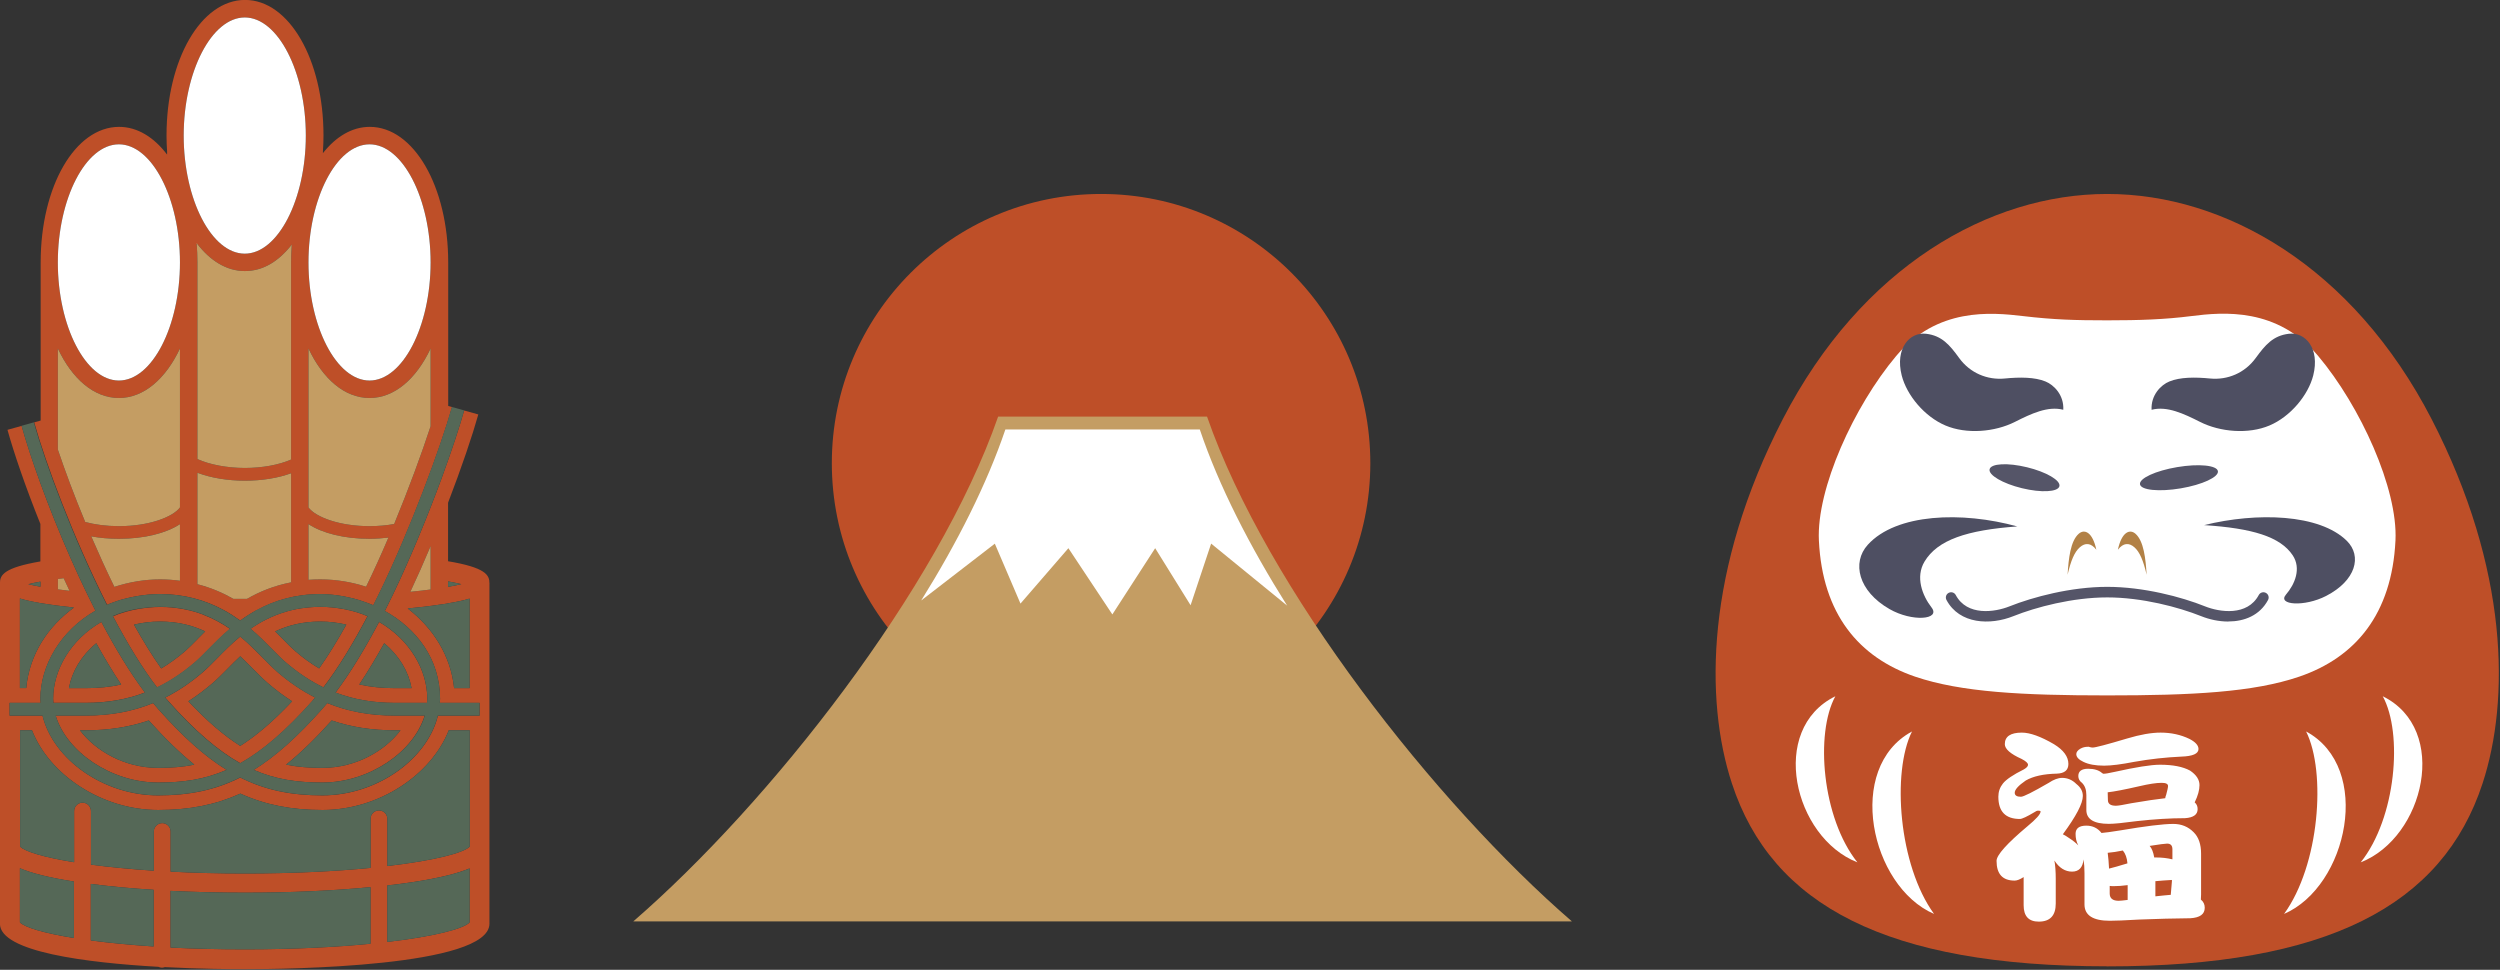
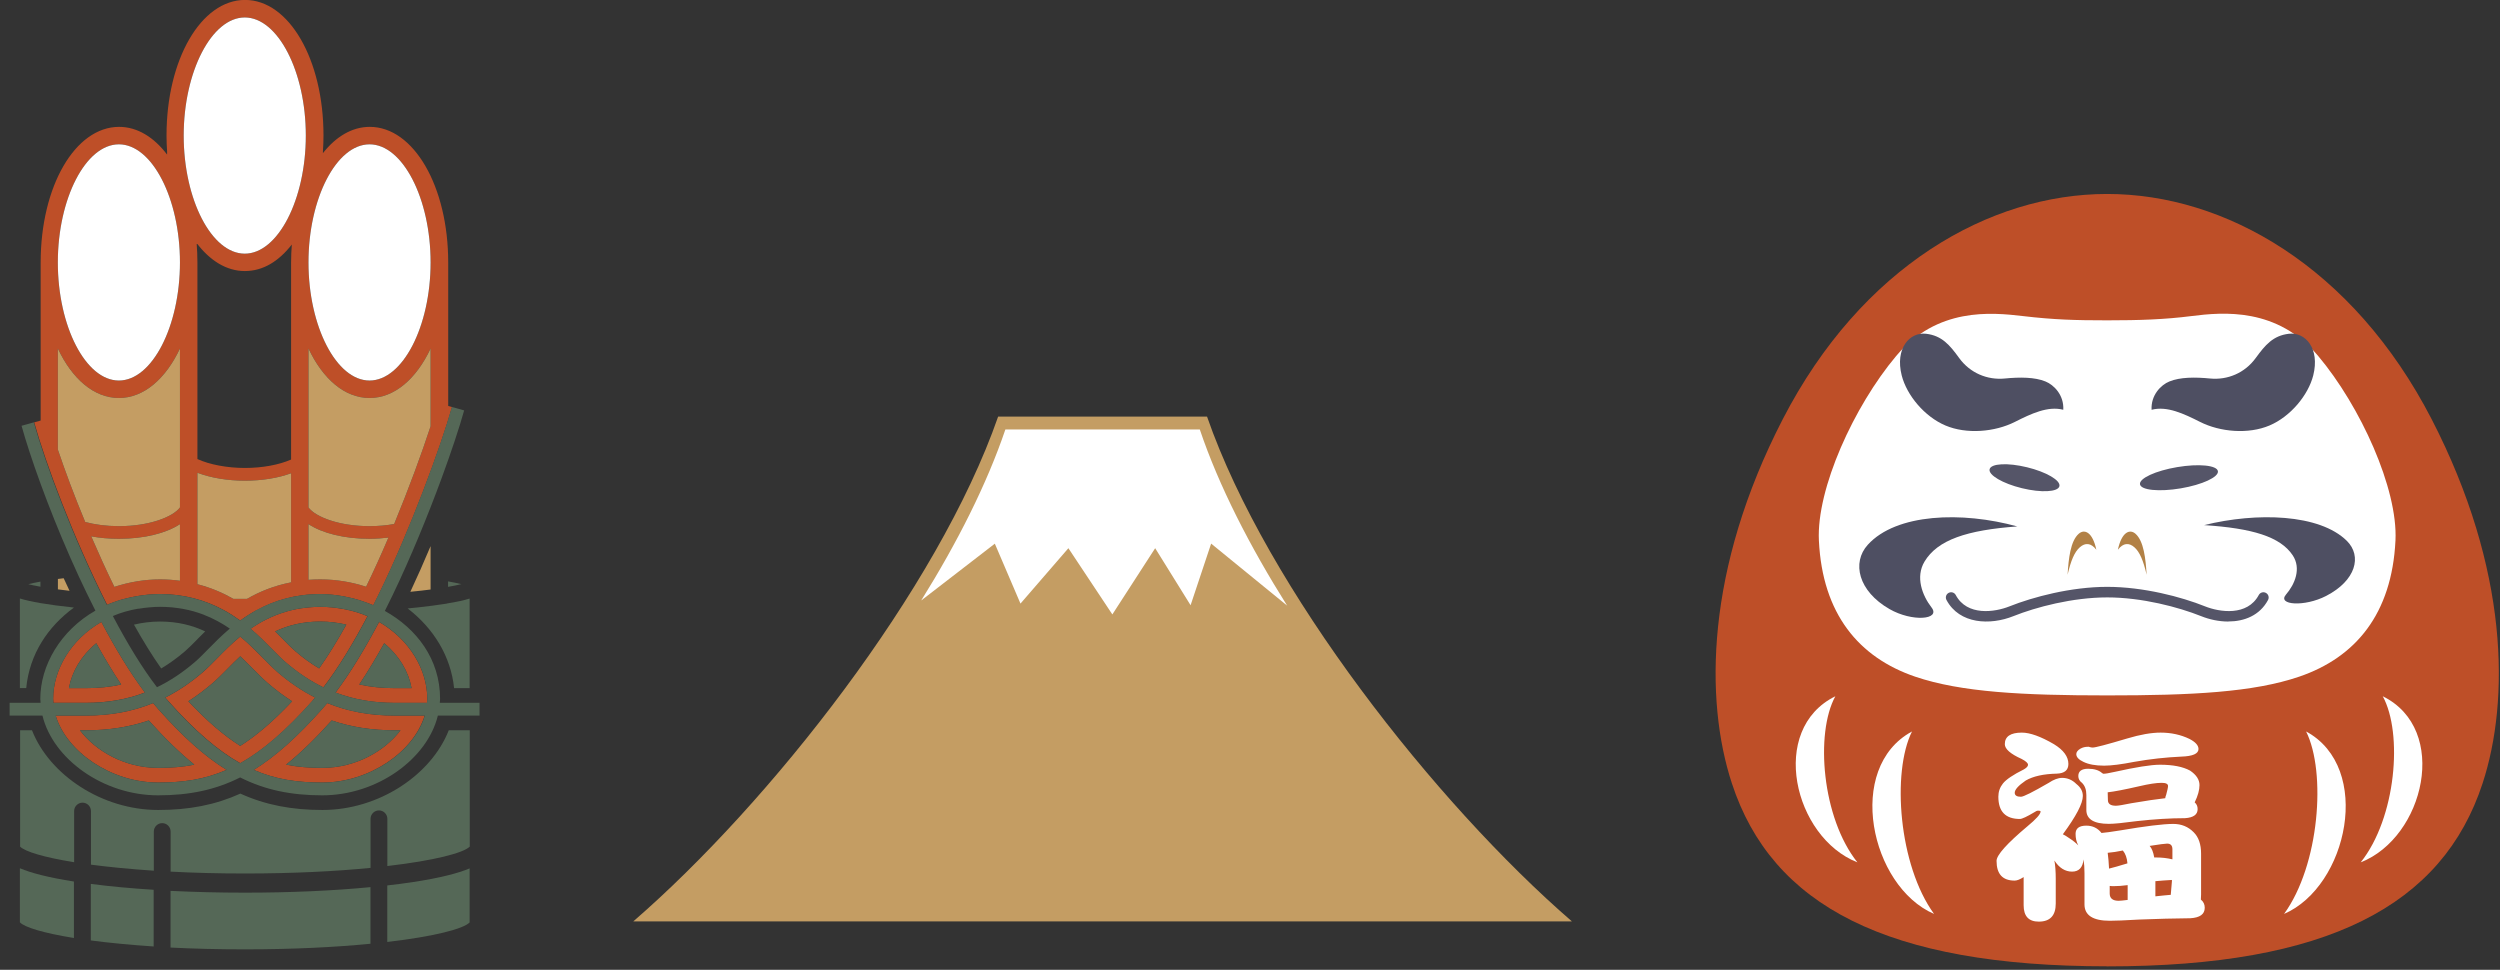
<svg xmlns="http://www.w3.org/2000/svg" width="348" height="135" viewBox="0 0 348 135" fill="none">
  <rect x="0" y="0" width="348" height="135" fill="#333333" stroke="none" />
  <g clip-path="url(#clip0_43_223)">
    <path d="M14.89 84.19C15.32 84 15.78 83.84 16.24 83.68C16.45 83.61 16.65 83.54 16.86 83.48C17 83.44 17.15 83.41 17.29 83.37C17.87 83.22 18.46 83.08 19.07 82.98C20.1 82.81 21.16 82.69 22.29 82.69C23.99 82.69 25.53 82.91 26.94 83.27C28.47 83.66 29.84 84.22 31.08 84.89L31.12 84.91C31.53 85.13 31.93 85.37 32.31 85.61C32.7 85.86 33.08 86.12 33.44 86.38C33.8 86.12 34.17 85.86 34.56 85.62C34.93 85.38 35.32 85.15 35.73 84.93H35.76C36.97 84.26 38.31 83.7 39.8 83.31C41.24 82.93 42.83 82.7 44.59 82.7C45.72 82.7 46.86 82.83 47.99 83.04C48.25 83.09 48.52 83.15 48.78 83.21C49.19 83.31 49.61 83.41 50.02 83.54C50.16 83.58 50.3 83.63 50.44 83.68C50.95 83.85 51.47 84.04 51.97 84.25C52.22 83.76 52.47 83.26 52.71 82.76C57.16 73.67 61.44 61.96 62.92 56.66L62.39 56.51V36.53C62.39 25.95 57.59 17.66 51.47 17.66C49 17.66 46.76 19.02 44.95 21.32V21.09C45 20.36 45.03 19.62 45.03 18.86C45.03 8.28 40.23 -0.01 34.11 -0.01C27.99 -0.01 23.18 8.28 23.18 18.86C23.18 19.62 23.21 20.36 23.26 21.09V21.52C21.43 19.1 19.12 17.66 16.58 17.66C10.45 17.66 5.66 25.95 5.66 36.53V58.54L4.76 58.79C6.32 64.37 10.23 74.94 14.92 84.19H14.89ZM15.92 81.69C14.79 79.38 13.71 77 12.7 74.66C13.88 74.88 15.17 75 16.55 75C20.12 75 23.15 74.21 25.05 72.96V80.84C24.17 80.72 23.25 80.65 22.29 80.65C20.16 80.65 17.99 81.01 15.92 81.69ZM40.52 36.53V63.97C38.83 64.71 36.5 65.14 34.08 65.14C31.66 65.14 29.18 64.68 27.48 63.9V36.53C27.48 35.61 27.44 34.71 27.37 33.83C29.21 36.27 31.53 37.73 34.08 37.73C36.63 37.73 38.81 36.36 40.62 34.04C40.56 34.86 40.52 35.68 40.52 36.53ZM27.48 65.81C29.32 66.51 31.65 66.91 34.08 66.91C36.51 66.91 38.71 66.54 40.52 65.88V81.06C38.17 81.52 36.13 82.35 34.38 83.36C34.28 83.36 34.18 83.36 34.08 83.36C33.54 83.36 33.02 83.36 32.49 83.36C31.02 82.52 29.36 81.8 27.48 81.32V65.83V65.81ZM51.44 20.09C56.05 20.09 59.94 27.62 59.94 36.53C59.94 45.44 56.05 52.97 51.44 52.97C46.83 52.97 42.94 45.44 42.94 36.53C42.94 27.62 46.83 20.09 51.44 20.09ZM42.94 48.51C44.93 52.74 47.97 55.4 51.44 55.4C54.91 55.4 57.95 52.74 59.94 48.51V59.33C58.74 63.01 56.92 67.97 54.87 72.94C53.83 73.13 52.68 73.24 51.44 73.24C47.26 73.24 43.96 71.99 42.94 70.64V48.51ZM51.44 75C52.36 75 53.23 74.93 54.07 74.83C53.06 77.2 52.01 79.52 50.96 81.67C48.97 81.02 46.82 80.65 44.58 80.65C44.02 80.65 43.47 80.67 42.94 80.71V72.96C44.84 74.21 47.88 75 51.44 75ZM34.07 2.43C38.68 2.43 42.57 9.96 42.57 18.87C42.57 27.78 38.68 35.31 34.07 35.31C29.46 35.31 25.57 27.78 25.57 18.87C25.57 9.96 29.47 2.43 34.07 2.43ZM16.55 20.09C21.16 20.09 25.05 27.62 25.05 36.53C25.05 45.44 21.16 52.97 16.55 52.97C11.94 52.97 8.05 45.44 8.05 36.53C8.05 27.62 11.94 20.09 16.55 20.09ZM16.55 55.4C20.02 55.4 23.06 52.74 25.05 48.51V70.64C24.03 71.99 20.73 73.24 16.55 73.24C14.8 73.24 13.2 73.02 11.86 72.66C10.34 69 9.04 65.51 8.05 62.57V48.51C10.04 52.74 13.08 55.4 16.55 55.4Z" fill="#BE4F28" />
    <path d="M7.4 97.29C7.4 97.47 7.43 97.65 7.44 97.83H11.96C14.93 97.83 17.64 97.37 20.17 96.4C18.09 93.63 16.04 90.23 14.11 86.57C9.85 89.02 7.4 93.25 7.4 97.28V97.29ZM11.96 95.79H9.59C10 93.5 11.32 91.25 13.4 89.54C14.53 91.57 15.69 93.52 16.87 95.28C15.33 95.63 13.7 95.79 11.96 95.79Z" fill="#BE4F28" />
    <path d="M22 108.929C25.4 108.929 28.43 108.529 31.54 107.169C28.46 105.269 25.42 102.519 22.02 98.699C21.78 98.429 21.54 98.159 21.31 97.869C18.43 99.049 15.35 99.609 11.95 99.609H7.75C9.27 104.659 15.48 108.929 22 108.929ZM11.96 101.659C15.11 101.659 18 101.209 20.71 100.289C22.91 102.739 24.99 104.769 27.05 106.439C25.43 106.769 23.77 106.889 22.01 106.889C17.34 106.889 13.3 104.529 11.13 101.659H11.96Z" fill="#BE4F28" />
    <path d="M59.48 97.29C59.48 93.26 57.03 89.03 52.77 86.58C50.84 90.24 48.79 93.64 46.71 96.41C49.24 97.37 51.95 97.84 54.92 97.84H59.44C59.45 97.66 59.48 97.48 59.48 97.3V97.29ZM54.92 95.79C53.18 95.79 51.55 95.62 50.01 95.28C51.19 93.52 52.35 91.57 53.48 89.54C55.56 91.25 56.88 93.5 57.29 95.79H54.92Z" fill="#BE4F28" />
    <path d="M43.51 97.519C43.63 97.379 43.75 97.249 43.87 97.099C42.05 96.179 40.31 94.999 38.61 93.539C38.01 93.019 37.36 92.369 36.68 91.669C35.73 90.709 34.67 89.629 33.44 88.609C32.2 89.629 31.14 90.699 30.2 91.669C29.52 92.359 28.87 93.019 28.27 93.539C26.57 94.999 24.83 96.179 23.01 97.099C23.13 97.239 23.25 97.379 23.37 97.519C27.17 101.799 30.39 104.519 33.45 106.239C36.51 104.519 39.73 101.799 43.53 97.519H43.51ZM26.22 97.619C27.37 96.879 28.49 96.039 29.59 95.099C30.26 94.529 30.93 93.839 31.65 93.119C32.21 92.549 32.8 91.949 33.44 91.359C34.07 91.949 34.66 92.549 35.23 93.119C35.95 93.839 36.62 94.529 37.29 95.099C38.39 96.049 39.52 96.889 40.66 97.619C38.01 100.439 35.66 102.429 33.44 103.829C31.22 102.429 28.87 100.439 26.22 97.619Z" fill="#BE4F28" />
    <path d="M59.12 99.609H54.92C51.51 99.609 48.43 99.039 45.55 97.869C45.31 98.159 45.08 98.429 44.84 98.699C41.44 102.519 38.4 105.269 35.32 107.169C38.43 108.529 41.46 108.929 44.86 108.929C51.39 108.929 57.6 104.659 59.11 99.609H59.12ZM46.17 100.289C48.88 101.209 51.77 101.659 54.92 101.659H55.75C53.58 104.529 49.53 106.889 44.87 106.889C43.11 106.889 41.46 106.769 39.83 106.439C41.89 104.769 43.97 102.749 46.17 100.289Z" fill="#BE4F28" />
-     <path d="M28.32 85.57C27.91 85.41 27.48 85.27 27.04 85.14L26.93 85.11C26.53 85 26.12 84.9 25.7 84.82L25.46 84.77C25.07 84.7 24.66 84.64 24.25 84.6C24.14 84.59 24.03 84.57 23.92 84.56C23.4 84.51 22.86 84.49 22.31 84.49C21.76 84.49 21.26 84.52 20.75 84.57C20.56 84.59 20.37 84.61 20.18 84.63C19.88 84.67 19.58 84.71 19.29 84.76C18.02 84.98 16.82 85.32 15.73 85.79C17.7 89.52 19.78 92.97 21.87 95.7C23.69 94.82 25.43 93.66 27.13 92.21C27.68 91.74 28.27 91.14 28.95 90.45C29.83 89.56 30.84 88.54 32.01 87.54C30.92 86.79 29.7 86.11 28.33 85.59L28.32 85.57ZM27.47 88.99C26.82 89.65 26.25 90.22 25.77 90.64C24.67 91.58 23.57 92.38 22.44 93.05C21.16 91.24 19.89 89.17 18.65 86.95C19.78 86.68 20.98 86.52 22.28 86.52C24.75 86.52 26.81 87.06 28.56 87.89C28.17 88.27 27.8 88.65 27.46 88.99H27.47Z" fill="#BE4F28" />
-     <path d="M62.37 78.121V69.981C64.27 65.041 65.79 60.531 66.58 57.691L64.61 57.141C63.97 59.431 62.86 62.801 61.46 66.611C59.58 71.721 57.17 77.621 54.68 82.801C54.39 83.411 54.09 84.011 53.79 84.611C53.72 84.751 53.65 84.911 53.57 85.051C57.97 87.491 61.26 91.741 61.26 97.301C61.26 97.481 61.23 97.661 61.22 97.841H66.76V99.621H60.96C59.49 105.671 52.49 110.721 44.87 110.721C40.54 110.721 36.92 109.981 33.44 108.231C29.96 109.981 26.33 110.721 22.01 110.721C14.39 110.721 7.39 105.671 5.92 99.621H1.34V97.841H5.66C5.65 97.661 5.62 97.481 5.62 97.301C5.62 92.661 8.42 87.791 13.29 85.011L13.22 84.871C12.82 84.081 12.43 83.291 12.04 82.491C11.68 81.751 11.33 81.001 10.98 80.251C10.57 79.361 10.17 78.481 9.78 77.591C6.66 70.511 4.21 63.591 3.01 59.281L1.04 59.831C1.94 63.071 3.55 67.781 5.62 72.931V78.151C0.52 79.031 -0.01 80.051 -0.01 81.181V128.581C-0.01 132.511 12.07 134.011 22.05 134.581C22.2 134.651 22.37 134.701 22.55 134.701C22.69 134.701 22.81 134.671 22.93 134.621C27.88 134.881 32.19 134.911 34.06 134.911C39.75 134.911 68.13 134.601 68.13 128.581V81.181C68.13 80.041 67.6 79.001 62.35 78.121H62.37ZM8.86 80.481C9.13 81.071 9.4 81.651 9.68 82.241C9.11 82.171 8.57 82.111 8.06 82.041V80.591C8.32 80.561 8.59 80.521 8.87 80.491L8.86 80.481ZM5.63 80.961V81.671C4.97 81.551 4.4 81.431 3.93 81.321C4.39 81.201 4.97 81.081 5.63 80.961ZM10.28 84.581C6.71 87.191 4.11 91.011 3.65 95.781H2.77V83.311C4.25 83.761 6.59 84.181 10.27 84.571L10.28 84.581ZM10.29 130.571C6.03 129.881 3.42 129.081 2.77 128.391V120.861C4.3 121.511 6.66 122.141 10.29 122.711V130.571ZM21.39 131.751C18.08 131.531 15.14 131.241 12.64 130.911V123.041C15.29 123.391 18.23 123.661 21.39 123.861V131.741V131.751ZM51.57 131.371C46.77 131.841 40.88 132.151 34.08 132.151C30.35 132.151 26.9 132.061 23.74 131.901V124.011C27.04 124.171 30.51 124.261 34.08 124.261C40.36 124.261 46.37 123.991 51.57 123.491V131.371ZM65.37 128.401C64.54 129.281 60.5 130.351 53.91 131.121V123.251C55.12 123.111 56.29 122.971 57.38 122.801C61.28 122.211 63.77 121.551 65.37 120.881V128.411V128.401ZM53.92 120.561V113.981C53.92 113.331 53.39 112.811 52.75 112.811C52.11 112.811 51.58 113.331 51.58 113.981V120.811C46.79 121.281 40.89 121.591 34.09 121.591C30.36 121.591 26.91 121.501 23.75 121.331V115.751C23.75 115.101 23.22 114.581 22.58 114.581C21.94 114.581 21.41 115.111 21.41 115.751V121.201C18.09 120.981 15.16 120.691 12.66 120.361V112.901C12.66 112.251 12.13 111.731 11.49 111.731C10.85 111.731 10.32 112.261 10.32 112.901V120.021C6.09 119.341 3.49 118.541 2.8 117.851V101.651H4.45C6.88 107.851 14.16 112.751 22.03 112.751C26.29 112.751 29.97 112.051 33.46 110.471C36.96 112.061 40.63 112.751 44.89 112.751C52.76 112.751 60.04 107.851 62.47 101.651H65.39V117.851C64.5 118.731 60.47 119.791 53.93 120.551L53.92 120.561ZM64.22 81.311C63.72 81.441 63.09 81.561 62.37 81.691V80.931C63.1 81.061 63.72 81.191 64.22 81.311ZM59.94 82.061C59.09 82.171 58.15 82.281 57.12 82.381C58.08 80.331 59.03 78.191 59.94 76.021V82.051V82.061ZM63.21 95.791C62.76 91.361 60.34 87.451 56.75 84.701L56.9 84.681C57.03 84.671 57.16 84.661 57.29 84.641C57.57 84.611 57.82 84.581 58.08 84.561C58.18 84.551 58.27 84.541 58.36 84.531C59.62 84.391 60.71 84.251 61.66 84.101L62.28 84.011H62.17C63.53 83.801 64.57 83.571 65.37 83.321V95.791H63.21Z" fill="#BE4F28" />
    <path d="M48.25 84.861C48.1 84.831 47.95 84.801 47.79 84.771C47.42 84.701 47.05 84.651 46.68 84.601C46.52 84.581 46.37 84.561 46.21 84.551C45.68 84.501 45.15 84.471 44.59 84.471C44.03 84.471 43.49 84.501 42.97 84.551C42.85 84.561 42.74 84.581 42.62 84.591C42.21 84.631 41.8 84.691 41.41 84.761L41.15 84.811C40.73 84.901 40.32 84.991 39.92 85.111L39.8 85.151C37.91 85.701 36.29 86.551 34.88 87.521C36.06 88.521 37.07 89.541 37.94 90.431C38.63 91.131 39.22 91.731 39.76 92.191C41.45 93.641 43.19 94.801 45.01 95.681C47.1 92.961 49.19 89.511 51.15 85.771C50.67 85.561 50.16 85.381 49.64 85.221C49.18 85.081 48.71 84.961 48.23 84.861H48.25ZM44.43 93.051C43.3 92.381 42.2 91.581 41.1 90.641C40.62 90.231 40.06 89.661 39.4 88.991C39.06 88.651 38.69 88.271 38.3 87.891C40.06 87.061 42.11 86.521 44.58 86.521C45.88 86.521 47.08 86.681 48.21 86.951C46.97 89.171 45.7 91.241 44.42 93.051H44.43Z" fill="#BE4F28" />
    <path d="M15.92 81.691C14.79 79.381 13.71 77.001 12.7 74.661C13.88 74.881 15.17 75.001 16.55 75.001C20.12 75.001 23.15 74.211 25.05 72.961V80.841C24.17 80.721 23.25 80.651 22.29 80.651C20.16 80.651 17.99 81.011 15.92 81.691Z" fill="#C49D63" />
-     <path d="M40.52 36.53V63.97C38.83 64.71 36.5 65.14 34.08 65.14C31.66 65.14 29.18 64.68 27.48 63.9V36.53C27.48 35.61 27.44 34.71 27.37 33.83C29.21 36.27 31.53 37.73 34.08 37.73C36.63 37.73 38.81 36.36 40.62 34.04C40.56 34.86 40.52 35.68 40.52 36.53Z" fill="#C49D63" />
    <path d="M27.48 65.811C29.32 66.51 31.65 66.911 34.08 66.911C36.51 66.911 38.71 66.54 40.52 65.88V81.061C38.17 81.52 36.13 82.35 34.38 83.361C34.28 83.361 34.18 83.361 34.08 83.361C33.54 83.361 33.02 83.361 32.49 83.361C31.02 82.52 29.36 81.8 27.48 81.32V65.831V65.811Z" fill="#C49D63" />
    <path d="M51.44 20.09C56.05 20.09 59.94 27.62 59.94 36.53C59.94 45.44 56.05 52.97 51.44 52.97C46.83 52.97 42.94 45.44 42.94 36.53C42.94 27.62 46.83 20.09 51.44 20.09Z" fill="white" />
    <path d="M42.94 48.51C44.93 52.74 47.97 55.4 51.44 55.4C54.91 55.4 57.95 52.74 59.94 48.51V59.33C58.74 63.01 56.92 67.97 54.87 72.94C53.83 73.13 52.68 73.24 51.44 73.24C47.26 73.24 43.96 71.99 42.94 70.64V48.51Z" fill="#C49D63" />
    <path d="M51.44 75.001C52.36 75.001 53.23 74.931 54.07 74.831C53.06 77.201 52.01 79.521 50.96 81.671C48.97 81.021 46.82 80.651 44.58 80.651C44.02 80.651 43.47 80.671 42.94 80.711V72.961C44.84 74.211 47.88 75.001 51.44 75.001Z" fill="#C49D63" />
    <path d="M34.07 2.43C38.68 2.43 42.57 9.96 42.57 18.87C42.57 27.78 38.68 35.31 34.07 35.31C29.46 35.31 25.57 27.78 25.57 18.87C25.57 9.96 29.47 2.43 34.07 2.43Z" fill="white" />
    <path d="M16.55 20.09C21.16 20.09 25.05 27.62 25.05 36.53C25.05 45.44 21.16 52.97 16.55 52.97C11.94 52.97 8.05 45.44 8.05 36.53C8.05 27.62 11.94 20.09 16.55 20.09Z" fill="white" />
    <path d="M16.55 55.4C20.02 55.4 23.06 52.74 25.05 48.51V70.64C24.03 71.99 20.73 73.24 16.55 73.24C14.8 73.24 13.2 73.02 11.86 72.66C10.34 69 9.04 65.51 8.05 62.57V48.51C10.04 52.74 13.08 55.4 16.55 55.4Z" fill="#C49D63" />
    <path d="M8.86 80.481C9.13 81.07 9.4 81.65 9.68 82.24C9.11 82.171 8.57 82.111 8.06 82.04V80.591C8.32 80.561 8.59 80.52 8.87 80.49L8.86 80.481Z" fill="#C49D63" />
    <path d="M5.63 80.961V81.671C4.97 81.551 4.4 81.431 3.93 81.321C4.39 81.201 4.97 81.081 5.63 80.961Z" fill="#556857" />
    <path d="M64.22 81.31C63.72 81.44 63.09 81.56 62.37 81.69V80.93C63.1 81.06 63.72 81.19 64.22 81.31Z" fill="#556857" />
    <path d="M59.94 82.059C59.09 82.169 58.15 82.279 57.12 82.379C58.08 80.329 59.03 78.189 59.94 76.019V82.049V82.059Z" fill="#C49D63" />
    <path d="M11.96 95.789H9.59C10 93.499 11.32 91.249 13.4 89.539C14.53 91.569 15.69 93.519 16.87 95.279C15.33 95.629 13.7 95.789 11.96 95.789Z" fill="#556857" />
    <path d="M11.96 101.659C15.11 101.659 18 101.209 20.71 100.289C22.91 102.739 24.99 104.769 27.05 106.439C25.43 106.769 23.77 106.889 22.01 106.889C17.34 106.889 13.3 104.529 11.13 101.659H11.96Z" fill="#556857" />
    <path d="M54.92 95.789C53.18 95.789 51.55 95.619 50.01 95.279C51.19 93.519 52.35 91.569 53.48 89.539C55.56 91.249 56.88 93.499 57.29 95.789H54.92Z" fill="#556857" />
    <path d="M26.22 97.619C27.37 96.879 28.49 96.039 29.59 95.099C30.26 94.529 30.93 93.839 31.65 93.119C32.21 92.549 32.8 91.949 33.44 91.359C34.07 91.949 34.66 92.549 35.23 93.119C35.95 93.839 36.62 94.529 37.29 95.099C38.39 96.049 39.52 96.889 40.66 97.619C38.01 100.439 35.66 102.429 33.44 103.829C31.22 102.429 28.87 100.439 26.22 97.619Z" fill="#556857" />
    <path d="M46.17 100.289C48.88 101.209 51.77 101.659 54.92 101.659H55.75C53.58 104.529 49.53 106.889 44.87 106.889C43.11 106.889 41.46 106.769 39.83 106.439C41.89 104.769 43.97 102.749 46.17 100.289Z" fill="#556857" />
    <path d="M27.47 88.99C26.82 89.65 26.25 90.219 25.77 90.639C24.67 91.579 23.57 92.379 22.44 93.049C21.16 91.24 19.89 89.169 18.65 86.95C19.78 86.68 20.98 86.519 22.28 86.519C24.75 86.519 26.81 87.059 28.56 87.889C28.17 88.269 27.8 88.65 27.46 88.99H27.47Z" fill="#556857" />
    <path d="M10.28 84.581C6.71 87.191 4.11 91.01 3.65 95.781H2.77V83.311C4.25 83.76 6.59 84.18 10.27 84.57L10.28 84.581Z" fill="#556857" />
    <path d="M53.92 120.56V113.98C53.92 113.33 53.39 112.81 52.75 112.81C52.11 112.81 51.58 113.33 51.58 113.98V120.81C46.79 121.28 40.89 121.59 34.09 121.59C30.36 121.59 26.91 121.5 23.75 121.33V115.75C23.75 115.1 23.22 114.58 22.58 114.58C21.94 114.58 21.41 115.11 21.41 115.75V121.2C18.09 120.98 15.16 120.69 12.66 120.36V112.9C12.66 112.25 12.13 111.73 11.49 111.73C10.85 111.73 10.32 112.26 10.32 112.9V120.02C6.09 119.34 3.49 118.54 2.8 117.85V101.65H4.45C6.88 107.85 14.16 112.75 22.03 112.75C26.29 112.75 29.97 112.05 33.46 110.47C36.96 112.06 40.63 112.75 44.89 112.75C52.76 112.75 60.04 107.85 62.47 101.65H65.39V117.85C64.5 118.73 60.47 119.79 53.93 120.55L53.92 120.56Z" fill="#556857" />
    <path d="M63.21 95.79C62.76 91.36 60.34 87.45 56.75 84.7L56.9 84.68C57.03 84.67 57.16 84.66 57.29 84.64C57.57 84.61 57.82 84.58 58.08 84.56C58.18 84.55 58.27 84.54 58.36 84.53C59.62 84.39 60.71 84.25 61.66 84.1L62.28 84.01H62.17C63.53 83.8 64.57 83.57 65.37 83.32V95.79H63.21Z" fill="#556857" />
    <path d="M44.43 93.049C43.3 92.379 42.2 91.579 41.1 90.639C40.62 90.23 40.06 89.659 39.4 88.99C39.06 88.65 38.69 88.269 38.3 87.889C40.06 87.059 42.11 86.519 44.58 86.519C45.88 86.519 47.08 86.68 48.21 86.95C46.97 89.169 45.7 91.24 44.42 93.049H44.43Z" fill="#556857" />
    <path d="M10.29 130.569C6.03 129.879 3.42 129.079 2.77 128.389V120.859C4.3 121.509 6.66 122.139 10.29 122.709V130.569Z" fill="#556857" />
    <path d="M21.39 131.749C18.08 131.529 15.14 131.239 12.64 130.909V123.039C15.29 123.389 18.23 123.659 21.39 123.859V131.739V131.749Z" fill="#556857" />
    <path d="M51.57 131.37C46.77 131.84 40.88 132.15 34.08 132.15C30.35 132.15 26.9 132.06 23.74 131.9V124.01C27.04 124.17 30.51 124.26 34.08 124.26C40.36 124.26 46.37 123.99 51.57 123.49V131.37Z" fill="#556857" />
    <path d="M65.37 128.401C64.54 129.281 60.5 130.351 53.91 131.121V123.251C55.12 123.111 56.29 122.971 57.38 122.801C61.28 122.211 63.77 121.551 65.37 120.881V128.411V128.401Z" fill="#556857" />
    <path d="M66.76 97.83H61.22C61.23 97.65 61.26 97.47 61.26 97.29C61.26 91.73 57.97 87.49 53.57 85.04C53.64 84.9 53.71 84.75 53.79 84.6C54.09 84 54.39 83.4 54.68 82.79C57.17 77.61 59.58 71.71 61.46 66.6C62.86 62.79 63.97 59.43 64.61 57.13L62.9 56.65C61.42 61.95 57.14 73.65 52.69 82.75C52.45 83.25 52.2 83.74 51.95 84.24C51.45 84.02 50.94 83.84 50.42 83.67C50.28 83.62 50.14 83.57 50 83.53C49.59 83.4 49.18 83.3 48.76 83.2C48.5 83.14 48.23 83.08 47.97 83.03C46.84 82.81 45.7 82.69 44.57 82.69C42.81 82.69 41.22 82.92 39.78 83.3C38.28 83.69 36.94 84.25 35.74 84.91H35.71C35.31 85.15 34.92 85.38 34.54 85.62C34.15 85.87 33.78 86.12 33.42 86.38C33.06 86.12 32.68 85.86 32.29 85.61C31.91 85.37 31.51 85.13 31.1 84.91L31.06 84.89C29.83 84.23 28.46 83.66 26.92 83.27C25.51 82.91 23.97 82.69 22.27 82.69C21.14 82.69 20.08 82.8 19.05 82.98C18.44 83.08 17.85 83.22 17.27 83.37C17.13 83.41 16.98 83.44 16.84 83.48C16.63 83.54 16.43 83.61 16.22 83.68C15.76 83.84 15.31 84 14.87 84.19C10.18 74.94 6.26 64.37 4.71 58.79L3 59.27C4.2 63.58 6.65 70.49 9.77 77.58C10.16 78.47 10.56 79.35 10.97 80.24C11.32 80.99 11.67 81.74 12.03 82.48C12.42 83.28 12.81 84.08 13.21 84.86L13.28 85C8.41 87.78 5.61 92.65 5.61 97.29C5.61 97.47 5.64 97.65 5.65 97.83H1.34V99.61H5.91C7.38 105.66 14.38 110.71 22 110.71C26.33 110.71 29.95 109.97 33.43 108.22C36.91 109.97 40.54 110.71 44.86 110.71C52.48 110.71 59.48 105.66 60.95 99.61H66.75V97.83H66.76ZM39.8 85.15L39.92 85.11C40.32 85 40.73 84.9 41.15 84.81L41.41 84.76C41.8 84.69 42.21 84.63 42.62 84.59C42.74 84.58 42.85 84.56 42.97 84.55C43.49 84.5 44.03 84.47 44.59 84.47C45.15 84.47 45.68 84.5 46.21 84.55C46.37 84.56 46.53 84.58 46.68 84.6C47.06 84.64 47.43 84.7 47.79 84.77C47.94 84.8 48.1 84.83 48.25 84.86C48.73 84.96 49.2 85.08 49.66 85.22C50.18 85.38 50.68 85.57 51.17 85.77C49.2 89.5 47.12 92.95 45.03 95.68C43.21 94.8 41.47 93.64 39.78 92.19C39.23 91.72 38.64 91.12 37.96 90.43C37.08 89.54 36.08 88.52 34.9 87.52C36.3 86.55 37.92 85.7 39.82 85.15H39.8ZM19.27 84.74C19.56 84.69 19.86 84.64 20.16 84.61C20.35 84.59 20.54 84.56 20.73 84.55C21.24 84.5 21.76 84.47 22.29 84.47C22.82 84.47 23.38 84.5 23.9 84.54C24.01 84.55 24.12 84.57 24.23 84.58C24.64 84.63 25.05 84.68 25.44 84.75L25.68 84.8C26.11 84.88 26.52 84.98 26.92 85.09L27.03 85.12C27.47 85.25 27.9 85.39 28.31 85.55C29.68 86.08 30.9 86.75 31.99 87.5C30.81 88.5 29.8 89.52 28.93 90.41C28.25 91.11 27.65 91.71 27.11 92.17C25.42 93.62 23.68 94.78 21.85 95.66C19.76 92.94 17.68 89.49 15.71 85.75C16.8 85.28 18 84.94 19.27 84.72V84.74ZM7.4 97.29C7.4 93.26 9.85 89.03 14.11 86.58C16.04 90.24 18.09 93.64 20.17 96.41C17.64 97.37 14.93 97.84 11.96 97.84H7.44C7.43 97.66 7.4 97.48 7.4 97.3V97.29ZM22 108.93C15.47 108.93 9.26 104.66 7.75 99.61H11.95C15.36 99.61 18.44 99.04 21.31 97.87C21.55 98.16 21.78 98.43 22.02 98.7C25.42 102.52 28.46 105.27 31.54 107.17C28.43 108.53 25.4 108.93 22 108.93ZM23.36 97.52C23.24 97.38 23.12 97.25 23 97.1C24.82 96.18 26.56 95 28.26 93.54C28.86 93.02 29.51 92.37 30.19 91.67C31.14 90.71 32.2 89.63 33.43 88.61C34.67 89.63 35.73 90.7 36.67 91.67C37.35 92.36 38 93.02 38.6 93.54C40.3 95 42.04 96.18 43.86 97.1C43.74 97.24 43.62 97.38 43.5 97.52C39.7 101.8 36.48 104.52 33.42 106.24C30.36 104.52 27.14 101.8 23.34 97.52H23.36ZM44.87 108.93C41.47 108.93 38.44 108.53 35.33 107.17C38.41 105.27 41.45 102.52 44.85 98.7C45.09 98.43 45.32 98.16 45.56 97.87C48.44 99.05 51.52 99.61 54.93 99.61H59.13C57.61 104.66 51.4 108.93 44.88 108.93H44.87ZM59.44 97.83H54.92C51.95 97.83 49.24 97.37 46.71 96.4C48.79 93.63 50.84 90.23 52.77 86.57C57.03 89.02 59.48 93.25 59.48 97.28C59.48 97.46 59.45 97.64 59.44 97.82V97.83Z" fill="#556857" />
  </g>
  <g clip-path="url(#clip1_43_223)">
-     <path d="M153.27 27C132.57 27 115.79 43.78 115.79 64.48C115.79 85.18 132.57 101.96 153.27 101.96C173.97 101.96 190.75 85.18 190.75 64.48C190.75 43.78 173.97 27 153.27 27Z" fill="#BE4F28" />
    <path d="M168.02 57.99C176.35 81.98 199.83 111.83 218.81 128.26H88.15C107.12 111.83 130.6 81.98 138.94 57.99H168.03H168.02Z" fill="#C49D63" />
    <path d="M179.19 84.319L168.59 75.669L165.73 84.249L160.8 76.309L154.84 85.529L148.72 76.309L142.05 84.019L138.48 75.679L128.23 83.589C133.25 75.539 137.37 67.389 139.95 59.779H167.01C169.66 67.629 173.97 76.049 179.19 84.339V84.319Z" fill="white" />
  </g>
  <g clip-path="url(#clip2_43_223)">
    <path d="M293.32 134.52C323.94 134.52 340 126.09 345.58 109.03C349.36 97.48 349.26 79.24 338.49 58.36C327.5 37.07 309.67 27 293.32 27C276.97 27 259.14 37.07 248.16 58.35C237.39 79.23 237.29 97.47 241.07 109.02C246.64 126.08 262.71 134.51 293.33 134.51L293.32 134.52Z" fill="#BE4F28" />
    <path d="M293.32 96.801C305.08 96.801 313.67 96.371 320.05 94.191C327.88 91.521 332.95 85.471 333.45 75.241C333.8 68.021 328.56 56.541 322.7 49.561C316.99 42.771 309.51 43.431 305.02 44.001C301.34 44.471 297.81 44.591 293.32 44.591C288.83 44.591 285.89 44.501 281.62 44.001C277.12 43.471 269.64 42.771 263.94 49.561C258.08 56.541 252.84 68.021 253.19 75.241C253.68 85.471 258.76 91.521 266.59 94.191C272.98 96.361 281.57 96.801 293.32 96.801Z" fill="white" />
    <path d="M308.733 65.583C308.871 66.399 306.563 67.473 303.56 67.98C300.557 68.487 298.025 68.235 297.886 67.415C297.748 66.594 300.057 65.529 303.06 65.022C306.063 64.515 308.595 64.767 308.733 65.583Z" fill="#555568" />
    <path d="M310.17 86.519C308.89 86.519 307.57 86.24 306.4 85.769C303.25 84.51 298.16 83.159 293.33 83.159C288.5 83.159 283.41 84.51 280.26 85.769C277.04 87.059 272.76 86.9 270.95 83.519C270.76 83.159 270.89 82.719 271.25 82.529C271.61 82.34 272.05 82.469 272.24 82.829C273.83 85.799 277.68 85.219 279.71 84.409C282.99 83.1 288.29 81.689 293.33 81.689C298.37 81.689 303.67 83.09 306.95 84.409C308.98 85.219 312.83 85.799 314.42 82.829C314.61 82.469 315.06 82.34 315.41 82.529C315.77 82.719 315.9 83.169 315.71 83.519C314.56 85.669 312.41 86.51 310.17 86.51V86.519Z" fill="#555568" />
    <path d="M287.21 57.04C285.07 56.48 282.73 57.59 280.49 58.72C277.67 60.15 273.74 60.47 270.81 59.23C267.88 57.99 265.42 55.01 264.72 52.27C263.76 48.49 265.83 46.19 268.11 46.46C270.31 46.72 271.4 48.02 272.71 49.83C274.24 51.94 276.65 52.92 279.05 52.69C281.16 52.48 283.24 52.49 284.73 53.1C285.92 53.58 287.32 55.01 287.21 57.04Z" fill="#4E4F62" />
    <path d="M276.953 65.315C276.757 66.119 278.765 67.302 281.455 67.958C284.145 68.614 286.471 68.491 286.668 67.683C286.865 66.875 284.855 65.699 282.165 65.043C279.475 64.388 277.149 64.511 276.953 65.315Z" fill="#555568" />
    <path d="M280.81 73.28C273.797 73.787 269.71 75.148 267.893 78.172C266.599 80.329 267.585 82.899 268.868 84.556C270.193 86.272 266.168 86.595 263.015 84.78C258.682 82.294 257.738 78.323 259.997 75.831C263.97 71.459 273.099 71.157 280.81 73.28Z" fill="#4E4F62" />
    <path d="M299.51 57.04C301.65 56.48 303.99 57.59 306.23 58.72C309.05 60.15 312.98 60.47 315.91 59.23C318.84 57.99 321.3 55.01 322 52.27C322.96 48.49 320.89 46.19 318.61 46.46C316.41 46.72 315.32 48.02 314 49.83C312.47 51.94 310.06 52.92 307.66 52.69C305.54 52.48 303.47 52.49 301.98 53.1C300.79 53.58 299.39 55.01 299.5 57.04H299.51Z" fill="#4E4F62" />
    <path d="M306.81 73.097C313.504 73.531 317.405 74.698 319.14 77.29C320.375 79.139 319.434 81.342 318.209 82.763C316.945 84.234 320.787 84.51 323.796 82.954C327.932 80.824 328.834 77.42 326.677 75.284C322.884 71.536 314.171 71.277 306.81 73.097Z" fill="#4E4F62" />
    <path d="M287.81 80C288.26 78.057 288.764 76.837 289.516 76.178C290.267 75.52 291.058 75.552 291.81 76.524C291.291 74.073 290.168 73.588 289.358 74.3C288.206 75.315 287.939 77.787 287.81 80Z" fill="#B28146" />
    <path d="M298.81 80C298.36 78.057 297.856 76.837 297.104 76.178C296.353 75.52 295.562 75.552 294.81 76.524C295.329 74.073 296.452 73.588 297.262 74.3C298.414 75.315 298.681 77.787 298.81 80Z" fill="#B28146" />
    <path d="M266.15 101.82C263.32 107.5 264.29 120.44 269.22 127.22C260.35 123.39 256.81 106.87 266.15 101.82Z" fill="white" />
    <path d="M255.48 96.92C252.65 102.09 253.62 113.86 258.55 120.04C249.68 116.56 246.14 101.52 255.48 96.92Z" fill="white" />
    <path d="M321.01 101.82C323.84 107.5 322.87 120.44 317.94 127.22C326.81 123.39 330.35 106.87 321.01 101.82Z" fill="white" />
    <path d="M331.68 96.92C334.51 102.09 333.54 113.86 328.61 120.04C337.48 116.56 341.02 101.52 331.68 96.92Z" fill="white" />
    <path d="M281.44 101.98C282.57 101.98 284.06 102.51 285.91 103.59C287.25 104.41 287.92 105.33 287.92 106.34C287.92 107.2 287.39 107.65 286.32 107.69C284.47 107.73 283.02 108.05 281.98 108.65C280.96 109.35 280.45 109.92 280.45 110.35C280.45 110.72 280.74 110.91 281.31 110.91C281.67 110.91 282.96 110.26 285.17 108.98C285.87 108.51 286.5 108.28 287.05 108.28C287.8 108.28 288.46 108.56 289.03 109.13C289.63 109.6 289.93 110.15 289.93 110.8C289.93 111.84 289 113.61 287.15 116.13C287.45 116.28 287.75 116.47 288.05 116.68C288.56 117.01 288.98 117.34 289.3 117.68C289.04 117.21 288.92 116.68 288.92 116.07C288.92 115.31 289.42 114.93 290.42 114.93C291.29 114.93 292 115.27 292.53 115.95C293.02 115.91 293.87 115.8 295.09 115.6C298.62 115 301.11 114.69 302.53 114.69C303.66 114.69 304.61 115.08 305.37 115.86C306.05 116.54 306.39 117.53 306.39 118.82V124.52C306.39 124.77 306.38 125.01 306.36 125.22C306.72 125.51 306.9 125.89 306.9 126.36C306.9 127.26 306.23 127.74 304.89 127.82C302.7 127.84 300.33 127.9 297.8 128C295.8 128.12 294.43 128.17 293.68 128.17C291.34 128.17 290.16 127.41 290.16 125.89V121.53C290.16 120.83 290.12 120.19 290.03 119.63C289.92 120.76 289.39 121.33 288.43 121.33C287.47 121.33 286.63 120.81 285.97 119.78C286.1 120.48 286.16 121.34 286.16 122.35V125.77C286.16 127.45 285.37 128.29 283.8 128.29C282.39 128.29 281.69 127.53 281.69 126.01V122.09C281.18 122.42 280.76 122.58 280.44 122.58C278.76 122.58 277.92 121.67 277.92 119.83C277.92 119.03 279.36 117.42 282.23 115.01C283.44 114.01 284.05 113.33 284.05 112.96C284.05 112.88 283.92 112.84 283.67 112.84C283.56 112.84 283.41 112.91 283.22 113.04C282.15 113.68 281.47 114 281.17 114C279.17 114 278.17 112.97 278.17 110.9C278.17 110.22 278.38 109.6 278.81 109.06C279.26 108.5 280.23 107.84 281.72 107.1C282.1 106.88 282.3 106.67 282.3 106.46C282.3 106.22 282 105.95 281.4 105.64C279.84 104.94 279.07 104.25 279.07 103.59C279.07 102.52 279.86 101.98 281.44 101.98ZM290.67 103.94C290.73 103.94 290.82 103.96 290.92 104C291.07 104.04 291.2 104.06 291.3 104.06C291.68 104.06 293.28 103.64 296.09 102.8C297.92 102.25 299.48 101.98 300.75 101.98C302.22 101.98 303.56 102.27 304.78 102.86C305.61 103.29 306.03 103.76 306.03 104.26C306.03 104.92 305.23 105.27 303.63 105.32C301.46 105.42 299.28 105.66 297.08 106.05C295.29 106.4 293.89 106.58 292.89 106.58C291.68 106.58 290.72 106.4 290.01 106.05C289.35 105.74 289.02 105.38 289.02 104.97C289.02 104.7 289.21 104.44 289.6 104.21C289.92 104.03 290.27 103.95 290.65 103.95L290.67 103.94ZM290.67 107.01C291.52 107.01 292.17 107.21 292.62 107.62L292.68 107.65L292.78 107.71C293.06 107.71 293.58 107.62 294.34 107.45C297.3 106.79 299.41 106.45 300.67 106.45C302.46 106.45 303.85 106.72 304.86 107.27C305.73 107.86 306.17 108.53 306.17 109.29C306.17 109.97 305.95 110.77 305.5 111.69C305.78 111.93 305.91 112.24 305.91 112.63C305.91 113.39 305.33 113.81 304.16 113.89C302.09 113.89 299.86 114.03 297.45 114.3C295.58 114.55 294.28 114.68 293.55 114.68C291.46 114.68 290.42 114.03 290.42 112.75V110.67C290.42 109.93 290.22 109.37 289.81 108.97C289.47 108.72 289.3 108.4 289.3 108.03C289.3 107.35 289.76 107.01 290.67 107.01ZM301.4 111.11C301.42 110.95 301.46 110.8 301.53 110.64C301.7 110.02 301.79 109.61 301.79 109.41C301.79 109.12 301.49 108.97 300.9 108.97C300.15 108.97 299.12 109.13 297.8 109.44C295.76 109.91 294.29 110.19 293.39 110.29C293.41 110.62 293.42 110.98 293.42 111.37C293.42 111.9 293.79 112.16 294.54 112.16C294.84 112.16 295.55 112.04 296.68 111.81C298.73 111.46 300.3 111.23 301.41 111.11H301.4ZM293.58 120.91C294.15 120.77 295.01 120.53 296.14 120.18C296.08 119.42 295.86 118.82 295.5 118.39C294.73 118.55 294.03 118.66 293.39 118.71C293.48 119.36 293.54 120.09 293.58 120.91ZM296.17 125.29V123.21C295.42 123.31 294.79 123.35 294.28 123.35C294.07 123.35 293.86 123.35 293.67 123.32V124.37C293.67 125.05 294.09 125.39 294.91 125.39C295.12 125.39 295.54 125.35 296.16 125.27L296.17 125.29ZM299.23 117.75C299.53 118.08 299.74 118.62 299.87 119.36H300.16C300.95 119.36 301.69 119.45 302.4 119.62V118.22C302.4 117.69 302.15 117.43 301.66 117.43C301.38 117.43 300.57 117.54 299.23 117.75ZM302.17 124.56C302.21 124 302.27 123.37 302.33 122.69V122.49C301.56 122.53 300.8 122.59 300.03 122.66V124.77C300.9 124.67 301.62 124.61 302.17 124.56Z" fill="white" />
  </g>
  <defs>
    <clipPath id="clip0_43_223">
      <rect width="68.15" height="134.92" fill="white" />
    </clipPath>
    <clipPath id="clip1_43_223">
      <rect width="130.66" height="101.26" fill="white" transform="translate(88.15 27)" />
    </clipPath>
    <clipPath id="clip2_43_223">
      <rect width="109.02" height="107.52" fill="white" transform="translate(238.81 27)" />
    </clipPath>
  </defs>
</svg>